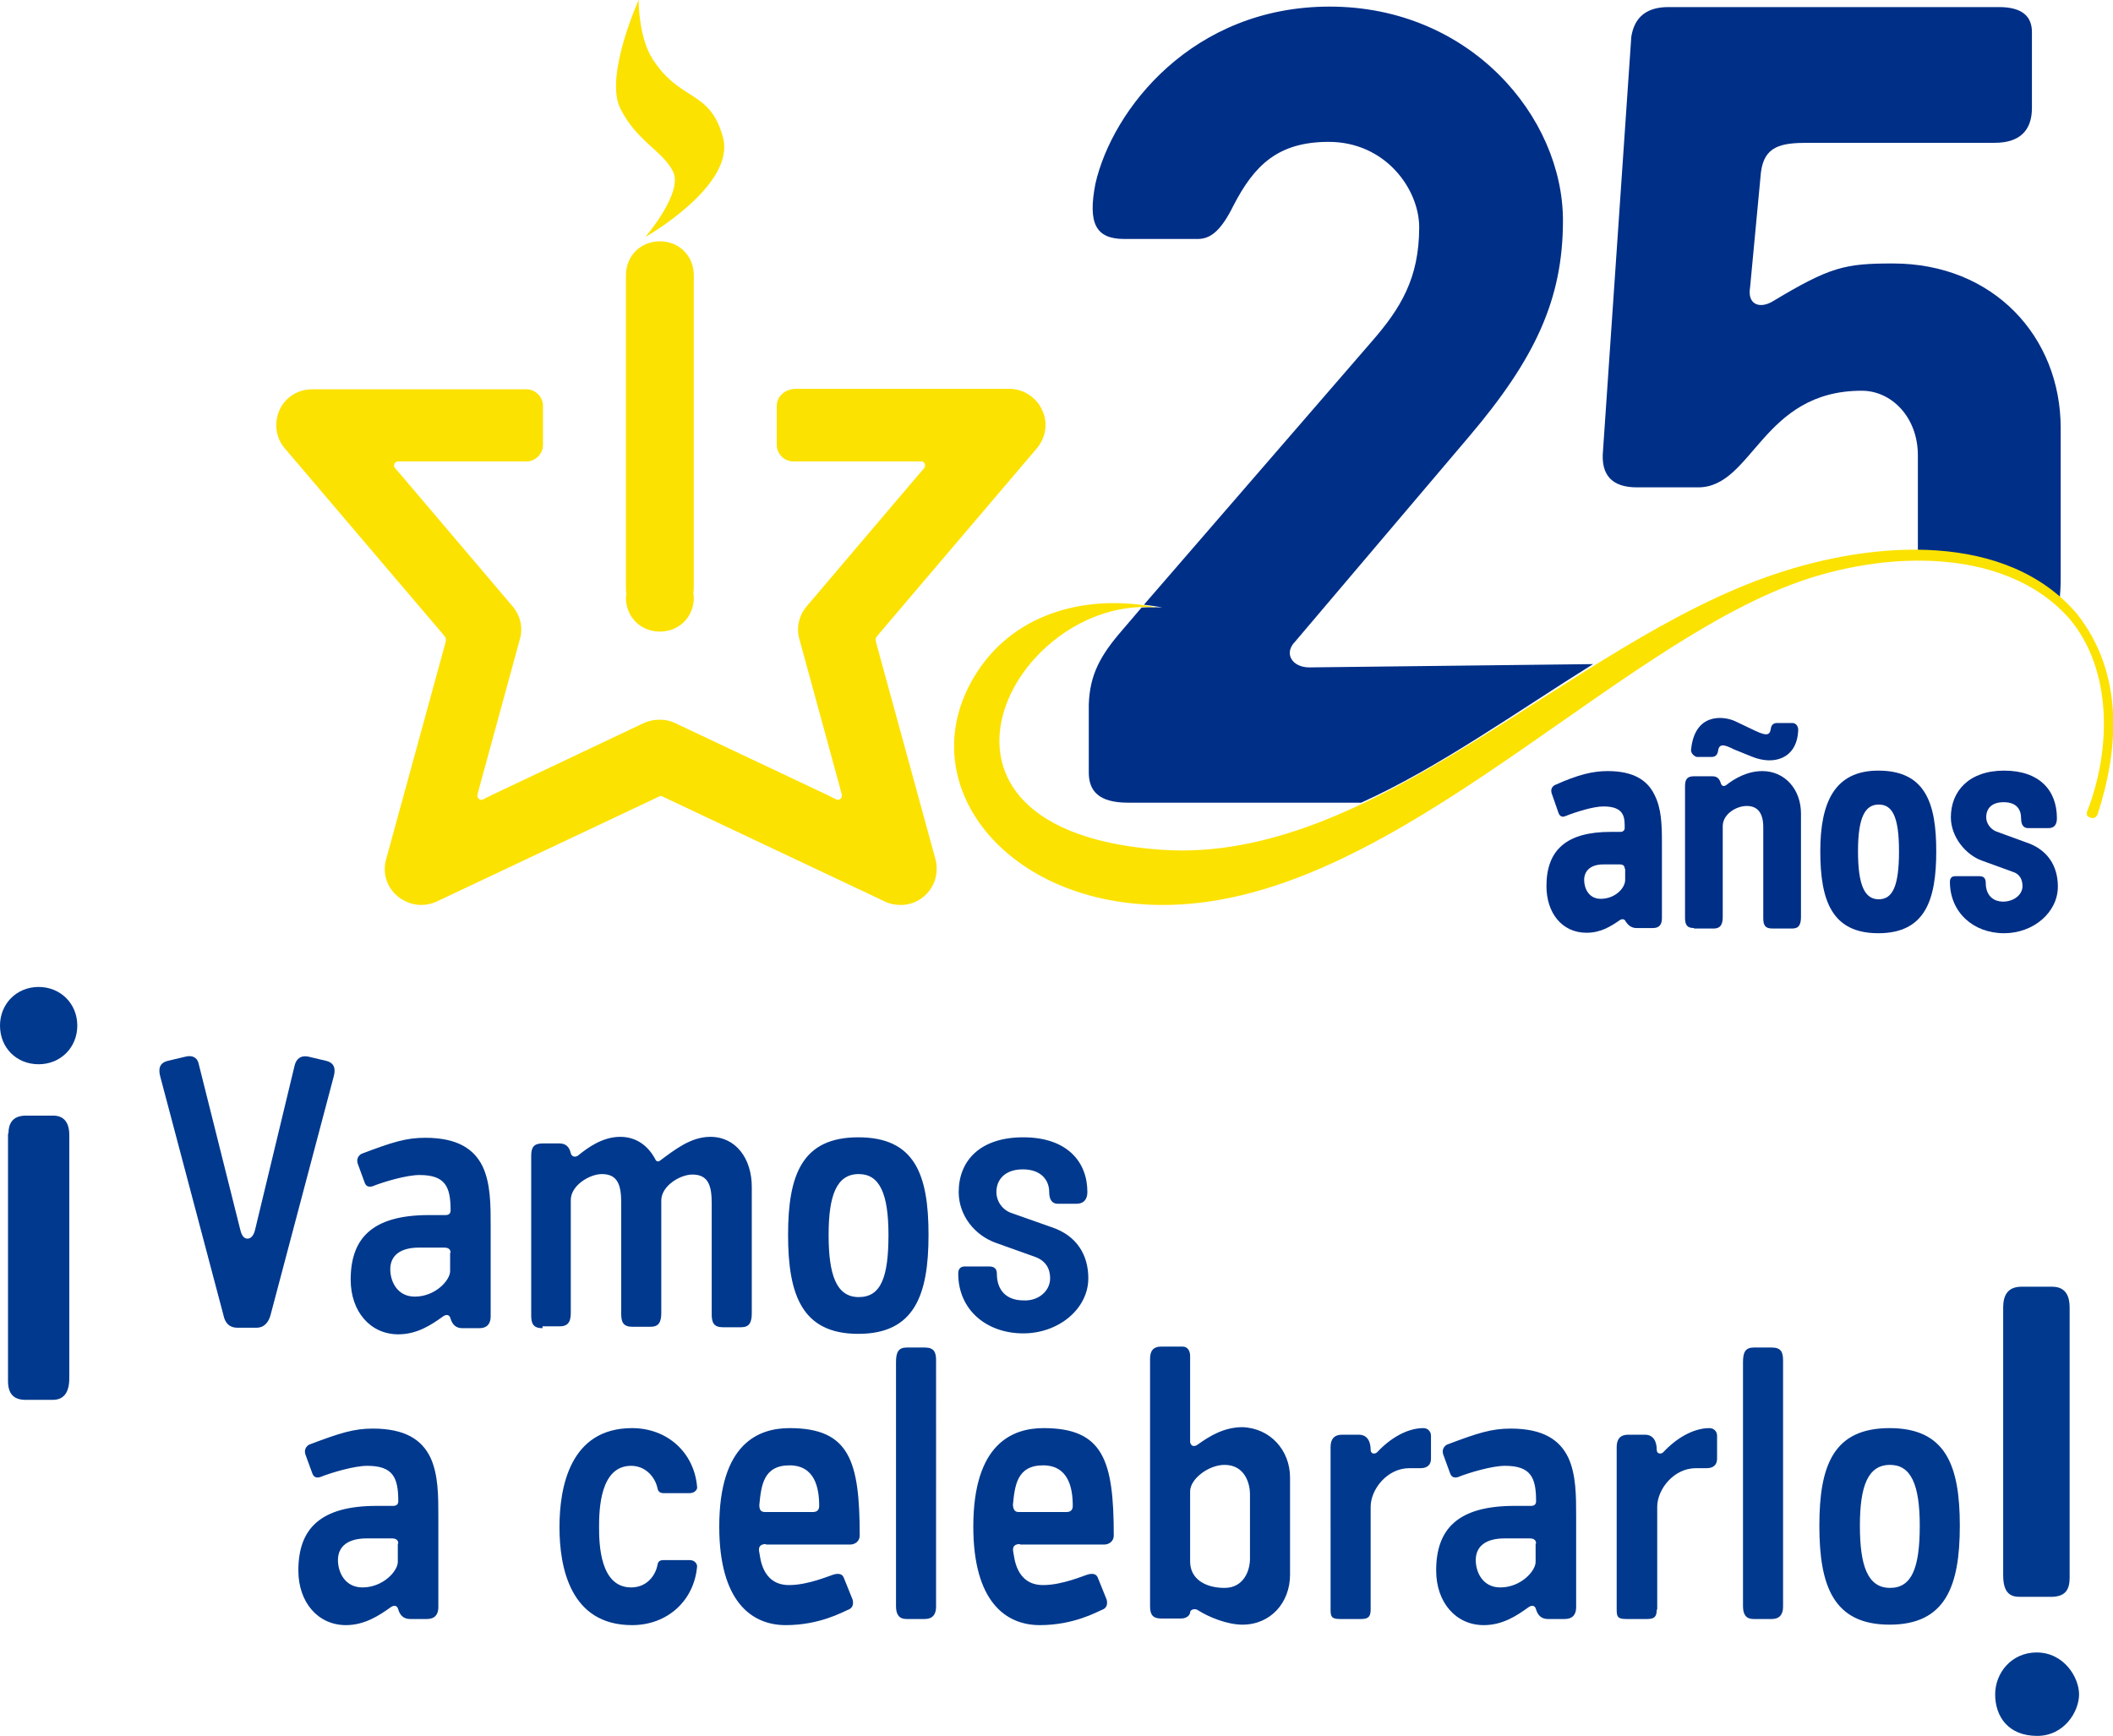
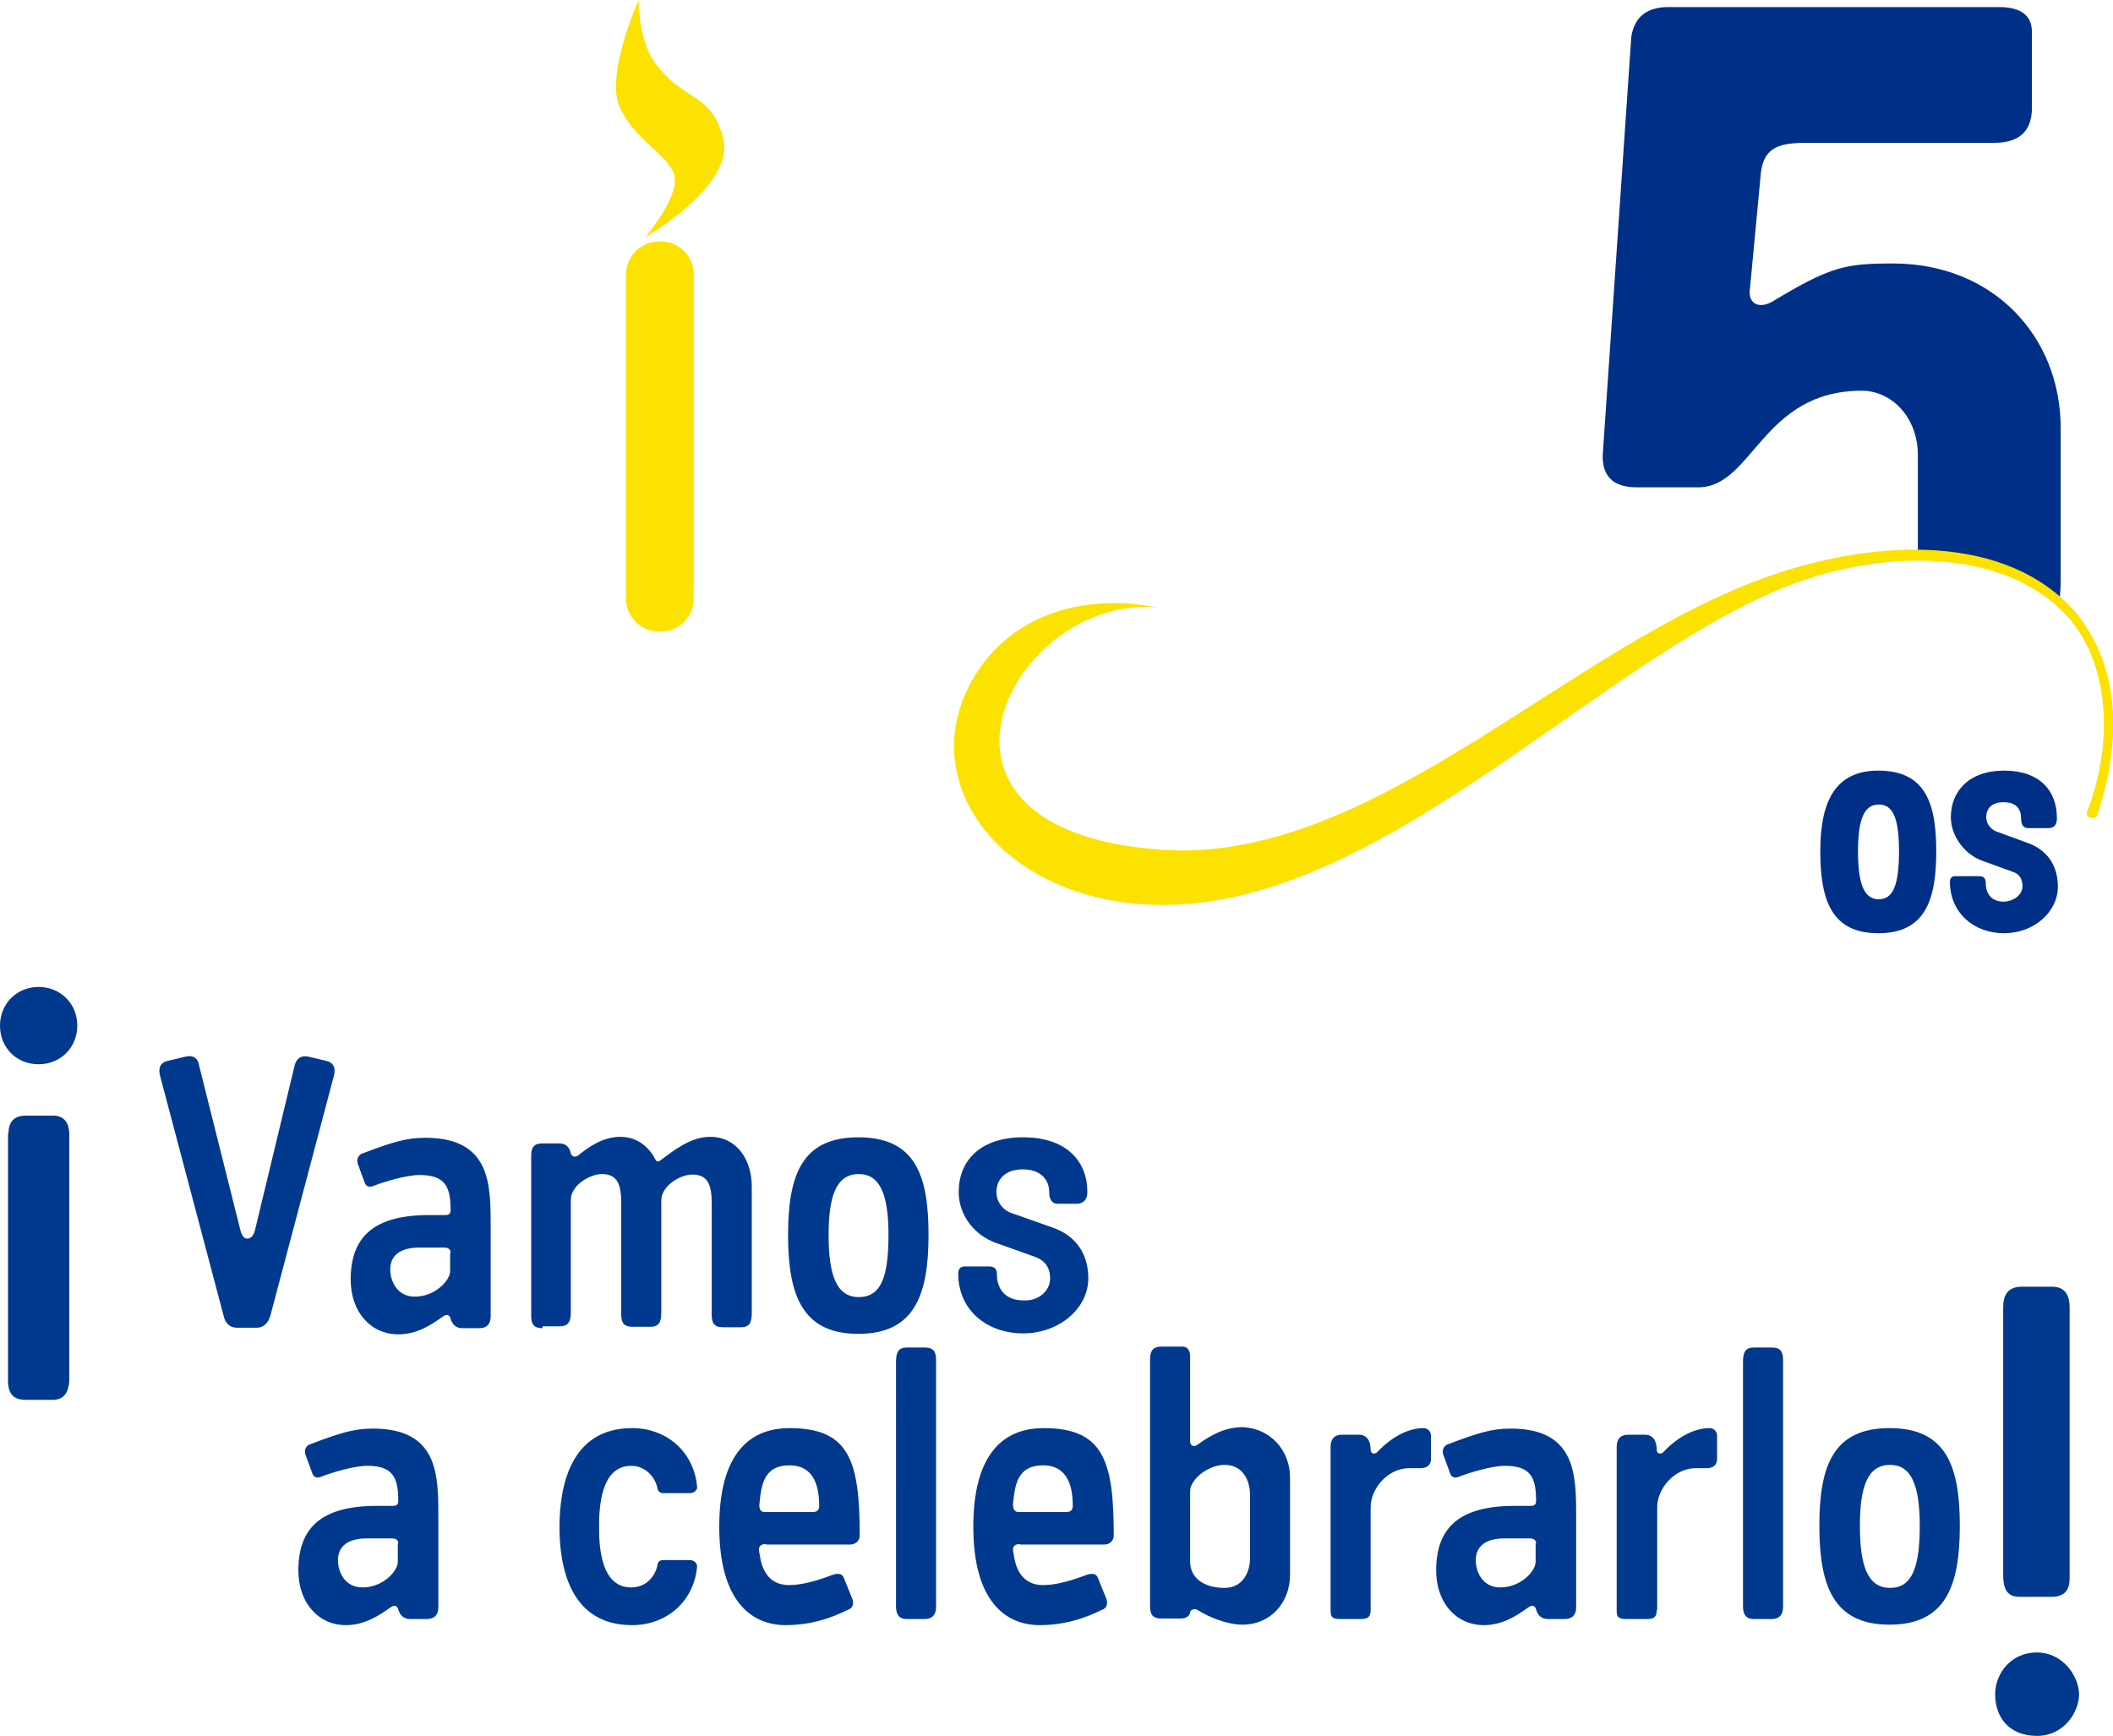
<svg xmlns="http://www.w3.org/2000/svg" version="1.1" id="Capa_1" x="0px" y="0px" viewBox="0 0 448.3 368.3" enable-background="new 0 0 448.3 368.3" xml:space="preserve">
  <g>
    <g>
      <path fill="#FCE200" d="M147.2,58.4c0-4.1-3.1-7.2-7.2-7.2c-4.1,0-7.2,3.1-7.2,7.2c0,0.1,0,0.1,0,0.2c0,0.1,0,0.3,0,0.4v65.6    c0,0.5,0,1,0.1,1.4c0,0.3-0.1,0.5-0.1,0.8c0,4.1,3.1,7.2,7.2,7.2c4.1,0,7.2-3.1,7.2-7.2c0-0.4-0.1-0.7-0.1-1.1    c0.1-0.5,0.1-1.1,0.1-1.8V59.5c0-0.3,0-0.5,0-0.7C147.2,58.6,147.2,58.5,147.2,58.4" />
-       <path fill="#FCE200" d="M164.8,86.1v8.3c0,1.9,1.6,3.5,3.5,3.5l27.2,0c0.3,0,0.6,0.2,0.7,0.5c0.1,0.3,0.1,0.6-0.1,0.9l-1.3,1.5    l-23.7,27.9c-1.6,1.9-2.2,4.5-1.5,6.9l8.5,31.1l0.5,1.9c0.1,0.3,0,0.6-0.3,0.9c-0.2,0.1-0.3,0.2-0.5,0.2c-0.1,0-0.2,0-0.4-0.1    l-1.8-0.9l-32.4-15.3c-1-0.5-2.1-0.7-3.3-0.7c-1.1,0-2.2,0.2-3.3,0.7l-32.3,15.3l-1.8,0.9c-0.1,0.1-0.2,0.1-0.4,0.1    c-0.2,0-0.4-0.1-0.5-0.2c-0.2-0.2-0.4-0.5-0.3-0.9l0.5-1.9l8.5-31.1c0.7-2.4,0.1-5-1.5-6.9l-23.7-27.9l-1.3-1.5    c-0.2-0.2-0.3-0.6-0.1-0.9c0.1-0.3,0.4-0.5,0.8-0.5l27.2,0c1.9,0,3.5-1.6,3.5-3.5v-8.3c0-1.9-1.6-3.5-3.5-3.5l-45.5,0    c-3,0-5.7,1.7-6.9,4.4c-1.2,2.7-0.8,5.9,1.1,8.1l33.7,39.6l0.3,0.4c0.2,0.2,0.2,0.5,0.2,0.8l-0.1,0.5l-12.6,46    c-0.8,2.9,0.2,5.9,2.5,7.8c1.4,1.1,3.1,1.8,4.9,1.8c1.1,0,2.2-0.2,3.3-0.7l46.8-22.1l0.4-0.2c0.1-0.1,0.2-0.1,0.4-0.1    c0.1,0,0.2,0,0.4,0.1l0.4,0.2l46.8,22.1c1,0.5,2.1,0.7,3.3,0.7c1.8,0,3.5-0.6,4.9-1.8c2.3-1.9,3.2-5,2.5-7.8l-12.6-46l-0.1-0.5    c-0.1-0.3,0-0.5,0.2-0.8l0.3-0.4l33.7-39.6c1.9-2.3,2.4-5.4,1.1-8.1c-1.2-2.7-4-4.5-6.9-4.5l-45.5,0    C166.4,82.6,164.8,84.2,164.8,86.1" />
      <path fill="#FCE200" d="M136.9,50.3c0,0,19.2-10.9,16.5-21.1c-2.7-10.2-9-7.5-14.9-16.6c-3.1-4.8-3-12.6-3-12.6s-7.3,16.1-3.9,23    c3.4,6.9,9,9,11.2,13.4C145,40.9,136.9,50.3,136.9,50.3" />
-       <path fill="#002F87" d="M352.6,178.9v15.9c0,1.4-0.6,2.1-1.9,2.1h-3.5c-1,0-1.7-0.5-2.3-1.4c-0.2-0.5-0.7-0.6-1.2-0.3    c-1.9,1.3-4,2.7-7.1,2.7c-5.2,0-8.5-4.2-8.5-9.9c0-7.7,4.3-11.5,13.6-11.5h2.1c0.5,0,0.9-0.3,0.9-0.8c0-2.1,0.1-4.6-4.5-4.6    c-2.1,0-5.7,1.1-8.2,2.1c-0.6,0.2-1,0-1.3-0.6l-1.5-4.3c-0.3-1,0.3-1.5,0.6-1.7c5.1-2.3,8.2-3,11.3-3c5.4,0,8.4,1.9,9.9,5    C352.5,171.5,352.6,174.9,352.6,178.9 M344.7,184.3c0-0.2,0-0.9-1-0.9h-3.5c-2.9,0-4.1,1.5-4.1,3.3c0,1.8,1,4,3.5,4    c3.1,0,5.2-2.3,5.2-4V184.3z" />
-       <path fill="#002F87" d="M359.4,196.9c-1.5,0-1.9-0.7-1.9-2.2v-27.9c0-1.5,0.5-2.1,1.9-2.1h3.9c1,0,1.5,0.5,1.8,1.5    c0.2,0.6,0.6,0.7,1.1,0.4c1.9-1.5,4.6-3,7.7-3c4.8,0,8.2,3.9,8.2,9v21.9c0,1.6-0.4,2.5-1.8,2.5h-4.3c-1.5,0-1.9-0.7-1.9-2.2v-19.3    c0-3-1.2-4.5-3.5-4.5c-2.2,0-5.1,1.7-5.1,4.3v19.2c0,1.2-0.2,2.5-1.9,2.5H359.4z M363.1,160.6H360c-0.5-0.1-1.4-0.8-1.2-1.7    c0.8-7.5,6.6-7.1,9.3-5.9l4.4,2.1c2.2,1,3,1,3.2-0.5c0.1-0.8,0.6-1.2,1.3-1.2h3.4c0.8,0.1,1.2,0.9,1.1,1.7    c-0.3,5.8-5.1,7.4-9.9,5.4l-3.7-1.5c-2-1-3.2-1.4-3.4,0.4C364.3,160.4,363.7,160.6,363.1,160.6" />
      <path fill="#002F87" d="M410.8,180.6c0,10.3-2.3,17.4-12.3,17.4c-9.9,0-12.3-7-12.3-17.4c0-10.3,3-17.1,12.3-17.1    C408.5,163.5,410.8,170.4,410.8,180.6 M402.9,180.6c0-7.5-1.5-9.9-4.3-9.9c-2.9,0-4.4,2.7-4.4,9.9c0,7.2,1.4,10.2,4.4,10.2    C401.5,190.8,402.9,188.1,402.9,180.6" />
      <path fill="#002F87" d="M429.1,188c0-1.5-0.7-2.6-2-3l-6.6-2.4c-3.4-1.2-6.6-5-6.6-9.2c0-5.5,3.8-9.9,11.3-9.9    c7.4,0,11.2,4.1,11.2,10.1c0,1.4-0.6,2.1-1.8,2.1h-4.3c-1,0-1.5-0.7-1.5-2.1c0-1.8-0.9-3.4-3.7-3.4c-2.6,0-3.7,1.4-3.7,3.2    c0,1.3,0.9,2.5,2.1,3l6.3,2.3c4.6,1.5,6.8,5,6.8,9.4c0,5.5-5.2,9.9-11.4,9.9c-6.6,0-11.5-4.5-11.5-10.9c0-0.8,0.4-1.2,1.1-1.2h5.2    c0.9,0,1.3,0.5,1.3,1.4c0,2.3,1.2,4,3.8,4C427.5,191.2,429.1,189.7,429.1,188" />
-       <path fill="#002F87" d="M238.5,50.7h15.6c2.5,0,4.8-1.4,7.6-7.1c4.4-8.5,9.4-13.5,20.2-13.5c12.1,0,19.2,10.1,19.2,18.1    c0,10.8-3.9,17.2-10.1,24.3l-48.3,55.8c1.3,0.2,2.6,0.3,3.9,0.6c-1.5-0.1-3-0.1-4.4,0l-4.1,4.8c-4.6,5.3-6.9,9.4-7.1,15.8v14.4    c0,3.9,2.1,6.4,8.3,6.4h49.5c16.4-7.4,33-19.3,49.2-29.4l-60.2,0.7c-3.7,0-5.5-3-3-5.5l36.9-43.5c14-16.5,19.9-29.1,19.9-45.8    c0-22-19.7-45.4-49.5-45.4C253,1.4,236,23.2,232.4,39C230.8,47.3,232.4,50.7,238.5,50.7" />
      <path fill="#002F87" d="M347.3,103.4h13c11.6,0,13.5-20.5,34.7-20.5c6.3,0,11.9,5.6,11.9,13.7V118c11.2,0.1,21.9,2.9,30,9.9    c0.2-1.7,0.3-3.4,0.3-5.2V90.8c0-19.3-14.2-34.9-35.6-34.9c-10.2,0-13.3,0.7-25.6,8.1c-2.8,1.6-5.3,0.5-4.7-3l2.3-24.4    c0.7-5.6,4.2-6.3,10-6.3h39.6c5.3,0,7.9-2.6,7.9-7.4V6.8c0-3.5-2.3-5.3-7-5.3h-70.1c-4.4,0-7.2,1.9-7.9,6.3l-6,87.8    C339.6,100.8,342,103.4,347.3,103.4" />
      <path fill="#FCE200" d="M442.8,172.2c5-12.7,5.6-29.9-3.8-41c-14.2-16-41.7-14.3-60.9-6.4c-40.2,16.4-85.7,67.9-132.3,67.2    c-33.7-0.5-53-27-38.5-49.4c8.4-13,24-16.6,38.2-13.7c-30.6-2.9-57.2,47.4,1,51.4c45.2,3.1,86.7-44,130.1-58.5    c21-7.1,49.2-9.1,64.1,8.5c9.9,12.6,8.9,28.5,4.3,42.6c-0.4,0.6-0.8,0.8-1.4,0.6C442.8,173.3,442.6,172.9,442.8,172.2" />
    </g>
    <path fill="#00398E" d="M0,217.6c0-4.6,3.5-8.2,8.2-8.2c4.6,0,8.2,3.5,8.2,8.2c0,4.6-3.5,8.2-8.2,8.2C3.5,225.8,0,222.3,0,217.6    M1.8,240.5c0-2.5,1.2-3.8,3.7-3.8h5.8c2.2,0,3.4,1.4,3.4,4.1v51.6c0,3.1-1.2,4.6-3.5,4.6H5.4c-2.5,0-3.7-1.3-3.7-4V240.5z    M62.5,226.1c0.3-1.3,1.2-2.3,3-1.9l3.8,0.9c1.5,0.4,2,1.5,1.5,3.3l-13.4,50.6c-0.4,1.5-1.3,2.7-3,2.7h-4c-1.9,0-2.7-1.2-3-2.7   l-13.4-50.6c-0.5-1.8,0-2.9,1.5-3.3l3.8-0.9c1.5-0.4,2.5,0.2,2.8,1.3l8.9,35.5c0.3,1.2,0.8,1.8,1.5,1.8c0.7,0,1.3-0.6,1.6-1.8   L62.5,226.1z M104.1,260v19.3c0,1.6-0.8,2.5-2.4,2.5h-3.6c-1.3,0-2.1-0.7-2.5-2c-0.2-0.9-0.9-1-1.6-0.5c-2.5,1.8-5.5,3.8-9.5,3.8   c-5.9,0-10.1-4.8-10.1-11.6c0-8.8,4.6-13.7,16.6-13.7h3.5c0.7,0,1.1-0.3,1.1-1c0-5-1.1-7.5-6.6-7.5c-2.7,0-7.5,1.4-10,2.4   c-0.8,0.2-1.3,0-1.6-0.7l-1.5-4.1c-0.4-1.2,0.4-1.9,0.8-2.1c6.6-2.5,9.5-3.4,13.5-3.4c6.9,0,10.4,2.4,12.2,6.1   C104.1,251.1,104.1,255.7,104.1,260 M95.6,265.8c0-0.2,0-1.1-1.3-1.1h-5.4c-4,0-6.1,1.7-6.1,4.6c0,2.6,1.5,5.8,5.2,5.8   c4.4,0,7.5-3.5,7.5-5.4V265.8z M115.1,281.8c-1.9,0-2.4-0.9-2.4-2.7v-33.9c0-1.8,0.6-2.6,2.4-2.6h3.6c1.3,0,2.1,0.7,2.4,2.1   c0.2,0.7,0.9,0.9,1.5,0.5c2.2-1.8,5.3-4,9-4c3.4,0,5.9,1.9,7.4,4.7c0.2,0.5,0.6,0.7,1.1,0.3c3.1-2.3,6.5-5,10.6-5   c5.5,0,8.8,4.7,8.8,10.6v26.8c0,2-0.5,3-2.3,3h-3.8c-1.9,0-2.4-0.9-2.4-2.7v-23.6c0-3.7-0.7-6.1-4.1-6.1c-2.6,0-6.6,2.4-6.6,5.5   v23.8c0,2-0.5,3-2.3,3h-3.8c-1.9,0-2.4-0.9-2.4-2.7v-23.6c0-3.7-0.7-6.1-4.1-6.1c-2.6,0-6.6,2.4-6.6,5.5v23.8c0,1.5-0.2,3-2.3,3   H115.1z M197,262c0,12.8-3,21-14.9,21c-11.9,0-14.9-8.2-14.9-21c0-12.8,3-20.7,14.9-20.7C194.1,241.3,197,249.2,197,262 M188.5,262   c0-8.8-1.9-12.9-6.3-12.9c-4.7,0-6.4,4.5-6.4,12.9c0,8.4,1.6,13.2,6.4,13.2C186.9,275.2,188.5,271,188.5,262 M222.8,271.2   c0-2.1-1-3.7-3.1-4.5l-8.4-3c-4.5-1.6-7.9-5.8-7.9-10.8c0-6.5,4.4-11.6,13.7-11.6s13.6,5.2,13.6,11.6c0,1.6-0.8,2.5-2.3,2.5h-4   c-1.2,0-1.8-0.9-1.8-2.5c0-2.6-1.8-4.8-5.6-4.8c-3.8,0-5.6,2.2-5.6,4.8c0,2.1,1.4,3.9,3.3,4.5l8.5,3c5.3,1.8,7.7,5.9,7.7,10.8   c0,6.5-6.3,11.7-13.8,11.7c-7.7,0-13.8-4.9-13.8-12.7c0-1,0.5-1.5,1.4-1.5h5.1c1.2,0,1.7,0.5,1.7,1.6c0,3.4,2,5.6,5.6,5.6   C220.2,276.1,222.8,274,222.8,271.2 M93,321.7V341c0,1.6-0.8,2.5-2.4,2.5H87c-1.3,0-2.1-0.7-2.5-2c-0.2-0.9-0.9-1-1.6-0.5   c-2.5,1.8-5.6,3.8-9.5,3.8c-5.9,0-10.1-4.8-10.1-11.6c0-8.8,4.6-13.7,16.6-13.7h3.5c0.7,0,1.1-0.3,1.1-1c0-5-1.1-7.5-6.6-7.5   c-2.7,0-7.5,1.4-10,2.4c-0.8,0.2-1.3,0-1.6-0.7l-1.5-4.1c-0.4-1.2,0.4-1.9,0.8-2.1c6.6-2.5,9.5-3.4,13.5-3.4   c6.9,0,10.4,2.4,12.2,6.1C93,312.8,93,317.4,93,321.7 M84.5,327.5c0-0.2,0-1.1-1.3-1.1h-5.4c-4,0-6.1,1.7-6.1,4.6   c0,2.6,1.5,5.8,5.2,5.8c4.4,0,7.5-3.5,7.5-5.4V327.5z M146.3,331c1.2,0,1.6,0.9,1.6,1.3c-0.6,7.3-6.3,12.5-13.8,12.5   c-13.2,0-15.4-12.4-15.4-20.8c0-8.4,2.2-21,15.4-21c7.5,0,13.2,5.2,13.8,12.5c0.1,0.4-0.4,1.3-1.6,1.3h-5.5c-0.9,0-1.2-0.5-1.3-1   c-0.4-2.1-2.3-4.8-5.6-4.8c-6.6,0-6.8,9.3-6.8,13c0,3.6,0.2,12.8,6.8,12.8c3.4,0,5.2-2.6,5.6-4.8c0.1-0.7,0.5-1,1.3-1H146.3z    M162.5,327.6c-1.5,0-1.6,0.9-1.4,1.8c0.2,0.7,0.4,6.9,6.3,6.9c4.2,0,8.8-2.1,9.7-2.3c1-0.2,1.6,0,1.9,0.7l1.9,4.7   c0.2,0.9,0.1,1.8-1.1,2.2c-1,0.4-5.9,3.2-13.1,3.2c-7.3,0-14.1-5.1-14.1-20.9c0-17.7,8.4-20.9,14.9-20.9c12.7,0,14.9,6.9,14.9,22.8   c0,1.2-1,1.9-2,1.9H162.5z M162.3,320.8h10.2c0.9,0,1.3-0.5,1.3-1.3c0-3.8-0.9-8.6-6.3-8.6c-5.6,0-6,4.4-6.4,8.4   C161.1,320.3,161.4,320.8,162.3,320.8 M198.6,340.9c0,1.7-0.8,2.6-2.4,2.6h-3.9c-1.5,0-2.2-0.9-2.2-2.7V289c0-2.1,0.5-3.1,2.3-3.1   h3.8c1.9,0,2.4,0.9,2.4,2.7V340.9z M216.4,327.6c-1.5,0-1.6,0.9-1.4,1.8c0.2,0.7,0.4,6.9,6.3,6.9c4.2,0,8.8-2.1,9.7-2.3   c1-0.2,1.6,0,1.9,0.7l1.9,4.7c0.2,0.9,0.1,1.8-1.1,2.2c-1,0.4-5.9,3.2-13.1,3.2c-7.3,0-14.1-5.1-14.1-20.9   c0-17.7,8.4-20.9,14.9-20.9c12.7,0,14.9,6.9,14.9,22.8c0,1.2-1,1.9-2,1.9H216.4z M216.1,320.8h10.2c0.9,0,1.3-0.5,1.3-1.3   c0-3.8-0.9-8.6-6.3-8.6c-5.6,0-6,4.4-6.4,8.4C215,320.3,215.3,320.8,216.1,320.8 M273.7,313.5v20.6c0,5.9-4.1,10.6-10.1,10.6   c-3.1,0-7-1.5-9.5-3.1c-0.6-0.4-1.6-0.1-1.6,0.5c0,0.3-0.4,1.3-2,1.3h-4.1c-1.8,0-2.4-0.8-2.4-2.6v-52.5c0-1.6,0.6-2.6,2.4-2.6h4.5   c1.2,0,1.6,1.1,1.6,2v18.3c0.2,0.9,0.9,1,1.6,0.5c2.5-1.8,5.6-3.7,9.5-3.7C269.5,303,273.7,307.7,273.7,313.5 M265.2,317   c0-2.1-1-6.2-5.4-6.2c-3.4,0-7.3,3-7.3,5.6v14.9c0,3.7,3.2,5.6,7.3,5.6c4.1,0,5.4-3.7,5.4-6.2V317z M290.8,341.5c0,1.5-0.5,2-2,2   h-4.5c-1.8,0-2-0.5-2-2V307c0-1.7,0.8-2.6,2.4-2.6h3.6c1.9,0,2.5,1.6,2.5,3.2c0,0.9,0.9,1,1.4,0.5c2.7-2.9,6.3-5.1,9.8-5.1   c0.9,0,1.6,0.7,1.6,1.6v4.9c0,1.2-0.7,2-2.2,2H299c-4.7,0-8.2,4.5-8.2,8.2V341.5z M334.4,321.7V341c0,1.6-0.8,2.5-2.4,2.5h-3.6   c-1.3,0-2.1-0.7-2.5-2c-0.2-0.9-0.9-1-1.6-0.5c-2.5,1.8-5.5,3.8-9.5,3.8c-5.9,0-10.1-4.8-10.1-11.6c0-8.8,4.6-13.7,16.6-13.7h3.5   c0.7,0,1.1-0.3,1.1-1c0-5-1.1-7.5-6.6-7.5c-2.7,0-7.5,1.4-10,2.4c-0.8,0.2-1.3,0-1.6-0.7l-1.5-4.1c-0.4-1.2,0.4-1.9,0.8-2.1   c6.6-2.5,9.5-3.4,13.5-3.4c6.9,0,10.4,2.4,12.2,6.1C334.4,312.8,334.4,317.4,334.4,321.7 M325.9,327.5c0-0.2,0-1.1-1.3-1.1h-5.4   c-4,0-6.1,1.7-6.1,4.6c0,2.6,1.5,5.8,5.2,5.8c4.4,0,7.5-3.5,7.5-5.4V327.5z M351.5,341.5c0,1.5-0.5,2-2,2H345c-1.8,0-2-0.5-2-2V307   c0-1.7,0.8-2.6,2.4-2.6h3.6c1.9,0,2.5,1.6,2.5,3.2c0,0.9,0.9,1,1.4,0.5c2.7-2.9,6.3-5.1,9.8-5.1c0.9,0,1.6,0.7,1.6,1.6v4.9   c0,1.2-0.7,2-2.2,2h-2.3c-4.7,0-8.2,4.5-8.2,8.2V341.5z M378.3,340.9c0,1.7-0.8,2.6-2.4,2.6h-3.9c-1.5,0-2.2-0.9-2.2-2.7V289   c0-2.1,0.5-3.1,2.3-3.1h3.8c1.9,0,2.4,0.9,2.4,2.7V340.9z M415.8,323.7c0,12.8-3,21-14.9,21c-11.9,0-14.9-8.2-14.9-21   c0-12.8,3-20.7,14.9-20.7C412.8,303,415.8,310.9,415.8,323.7 M407.3,323.7c0-8.8-1.9-12.9-6.3-12.9c-4.7,0-6.4,4.5-6.4,12.9   c0,8.4,1.6,13.2,6.4,13.2C405.6,336.9,407.3,332.7,407.3,323.7 M441.1,359.5c0,3.6-3.1,8.8-8.9,8.8c-6.1,0-8.9-4.1-8.9-8.8   c0-4.6,3.5-8.9,8.8-8.9C437.9,350.6,441.1,355.9,441.1,359.5 M435.4,273c3,0,3.7,2.2,3.7,4.4v57.3c0,2.6-0.9,4.1-4,4.1h-6.5   c-1.9,0-3.6-0.6-3.6-4.6v-56.8c0-2.5,0.9-4.4,3.9-4.4H435.4z" />
  </g>
</svg>